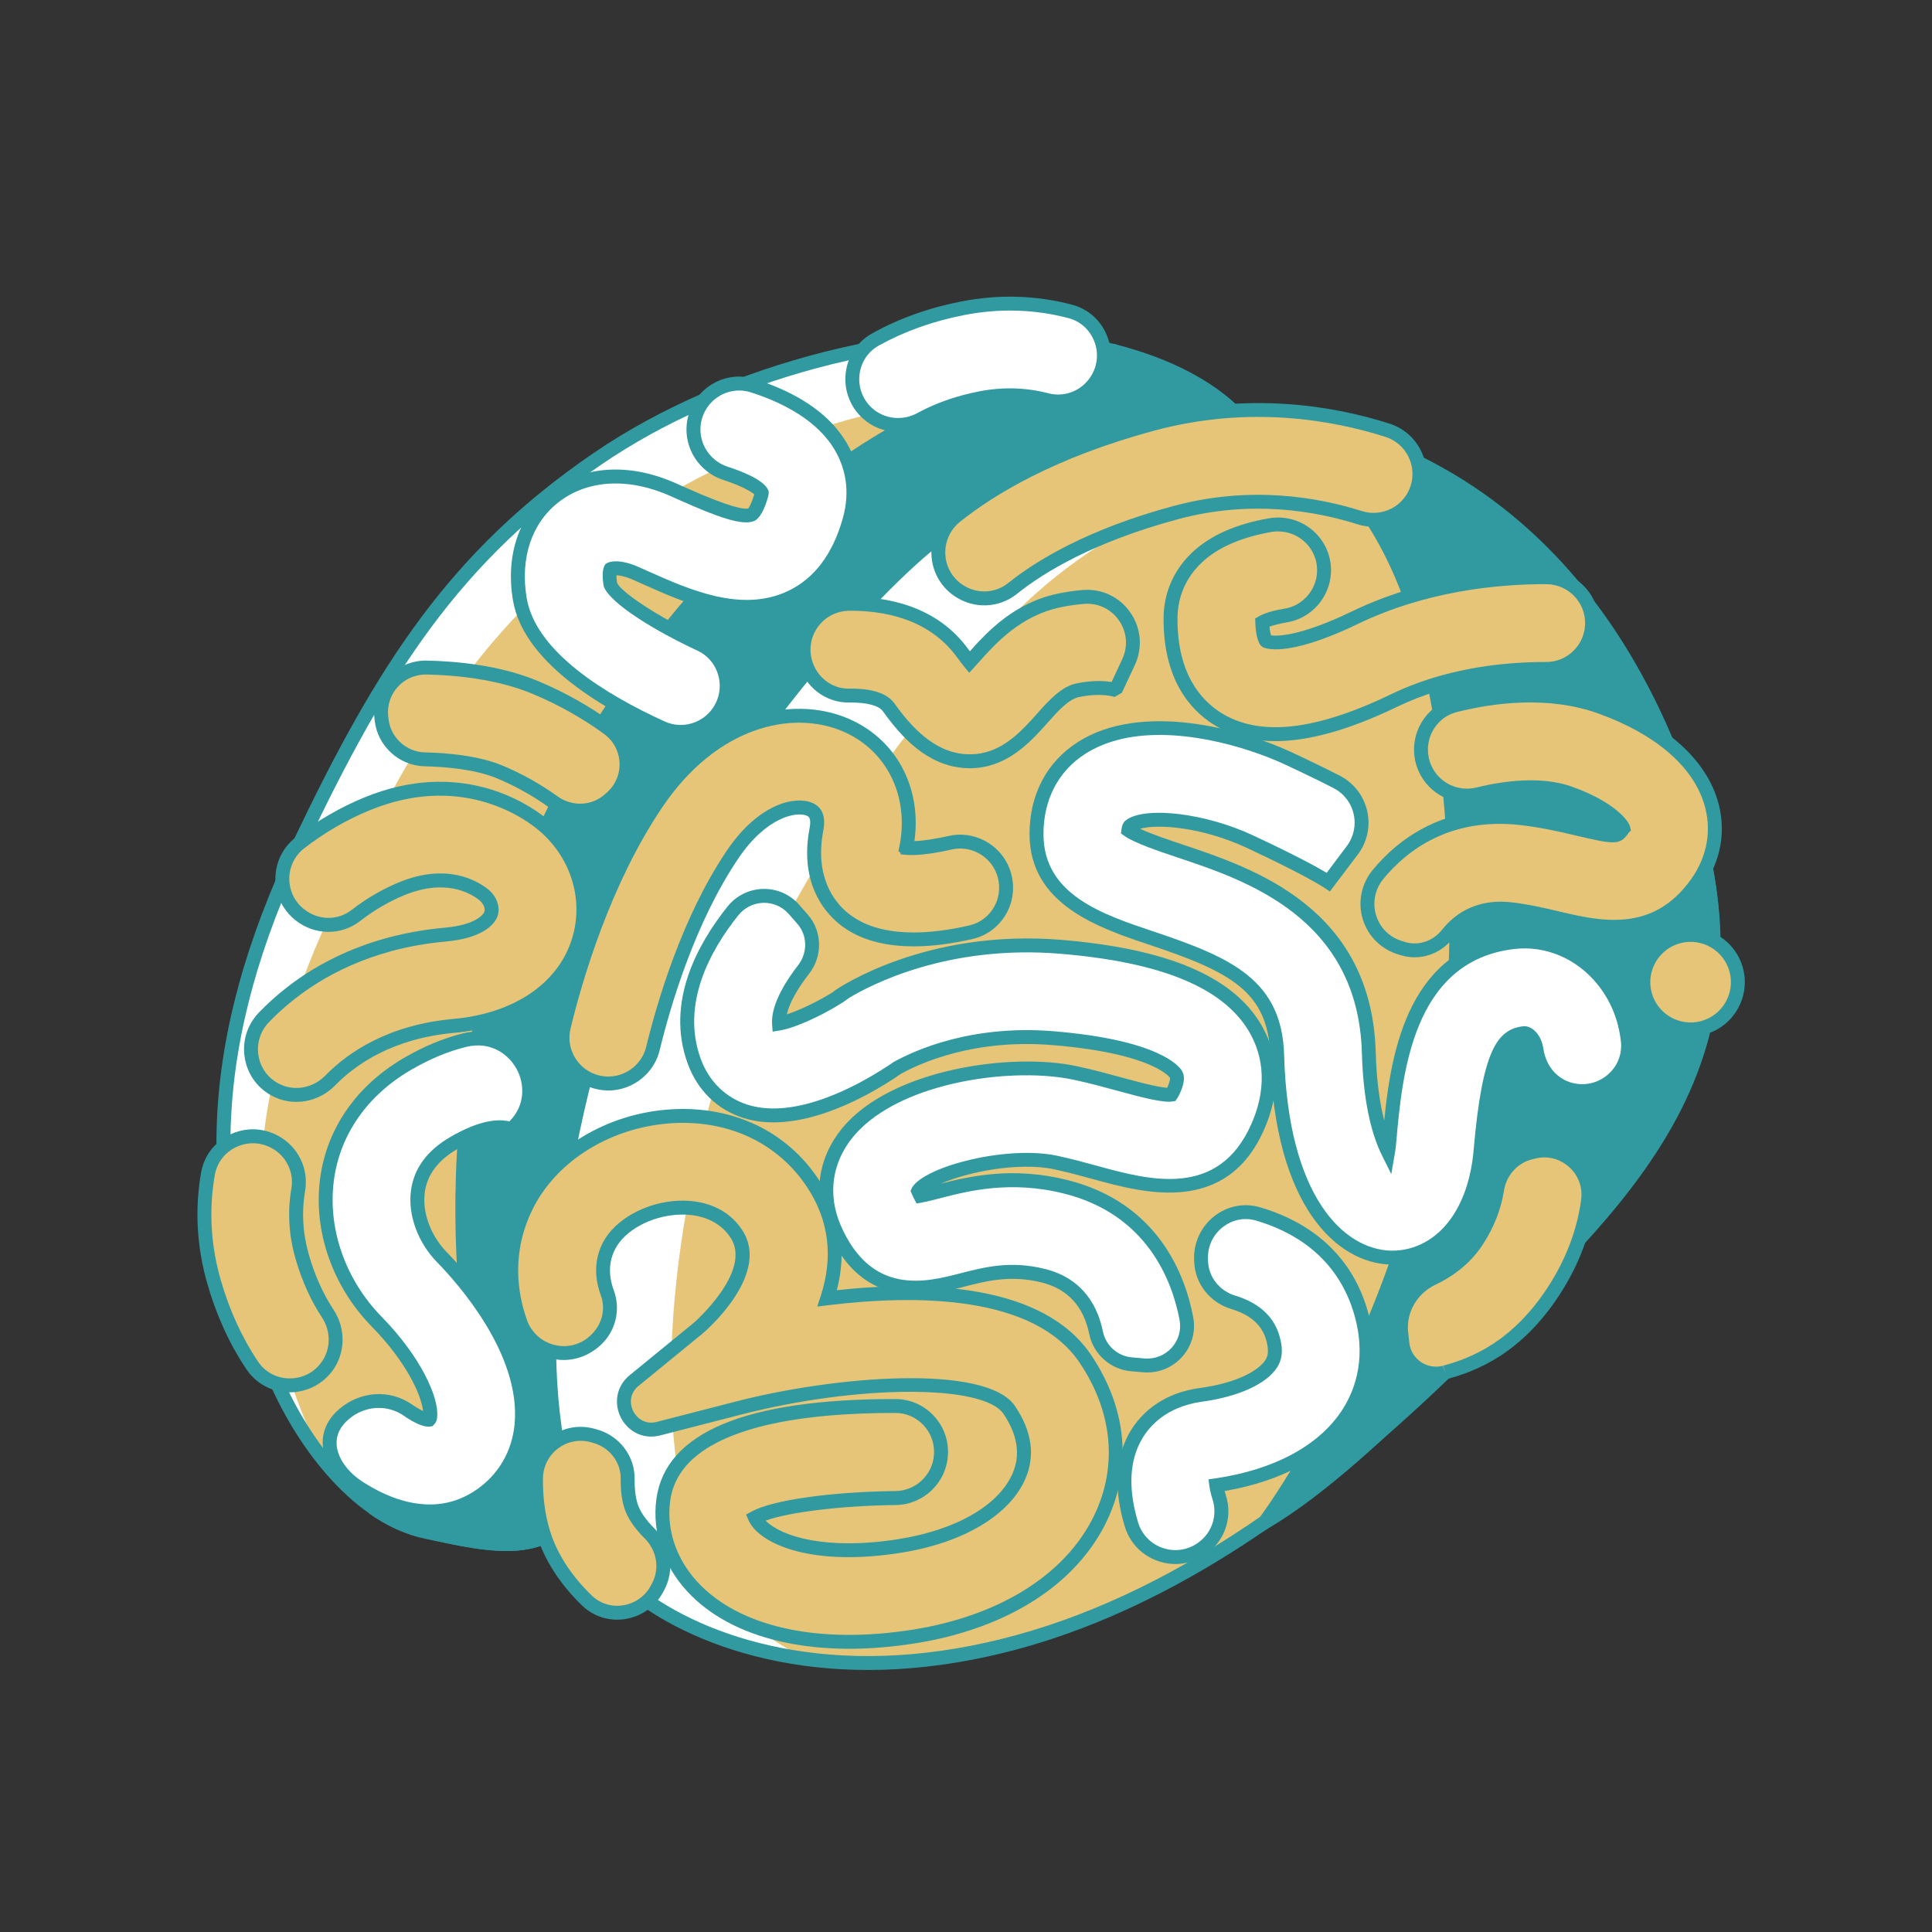
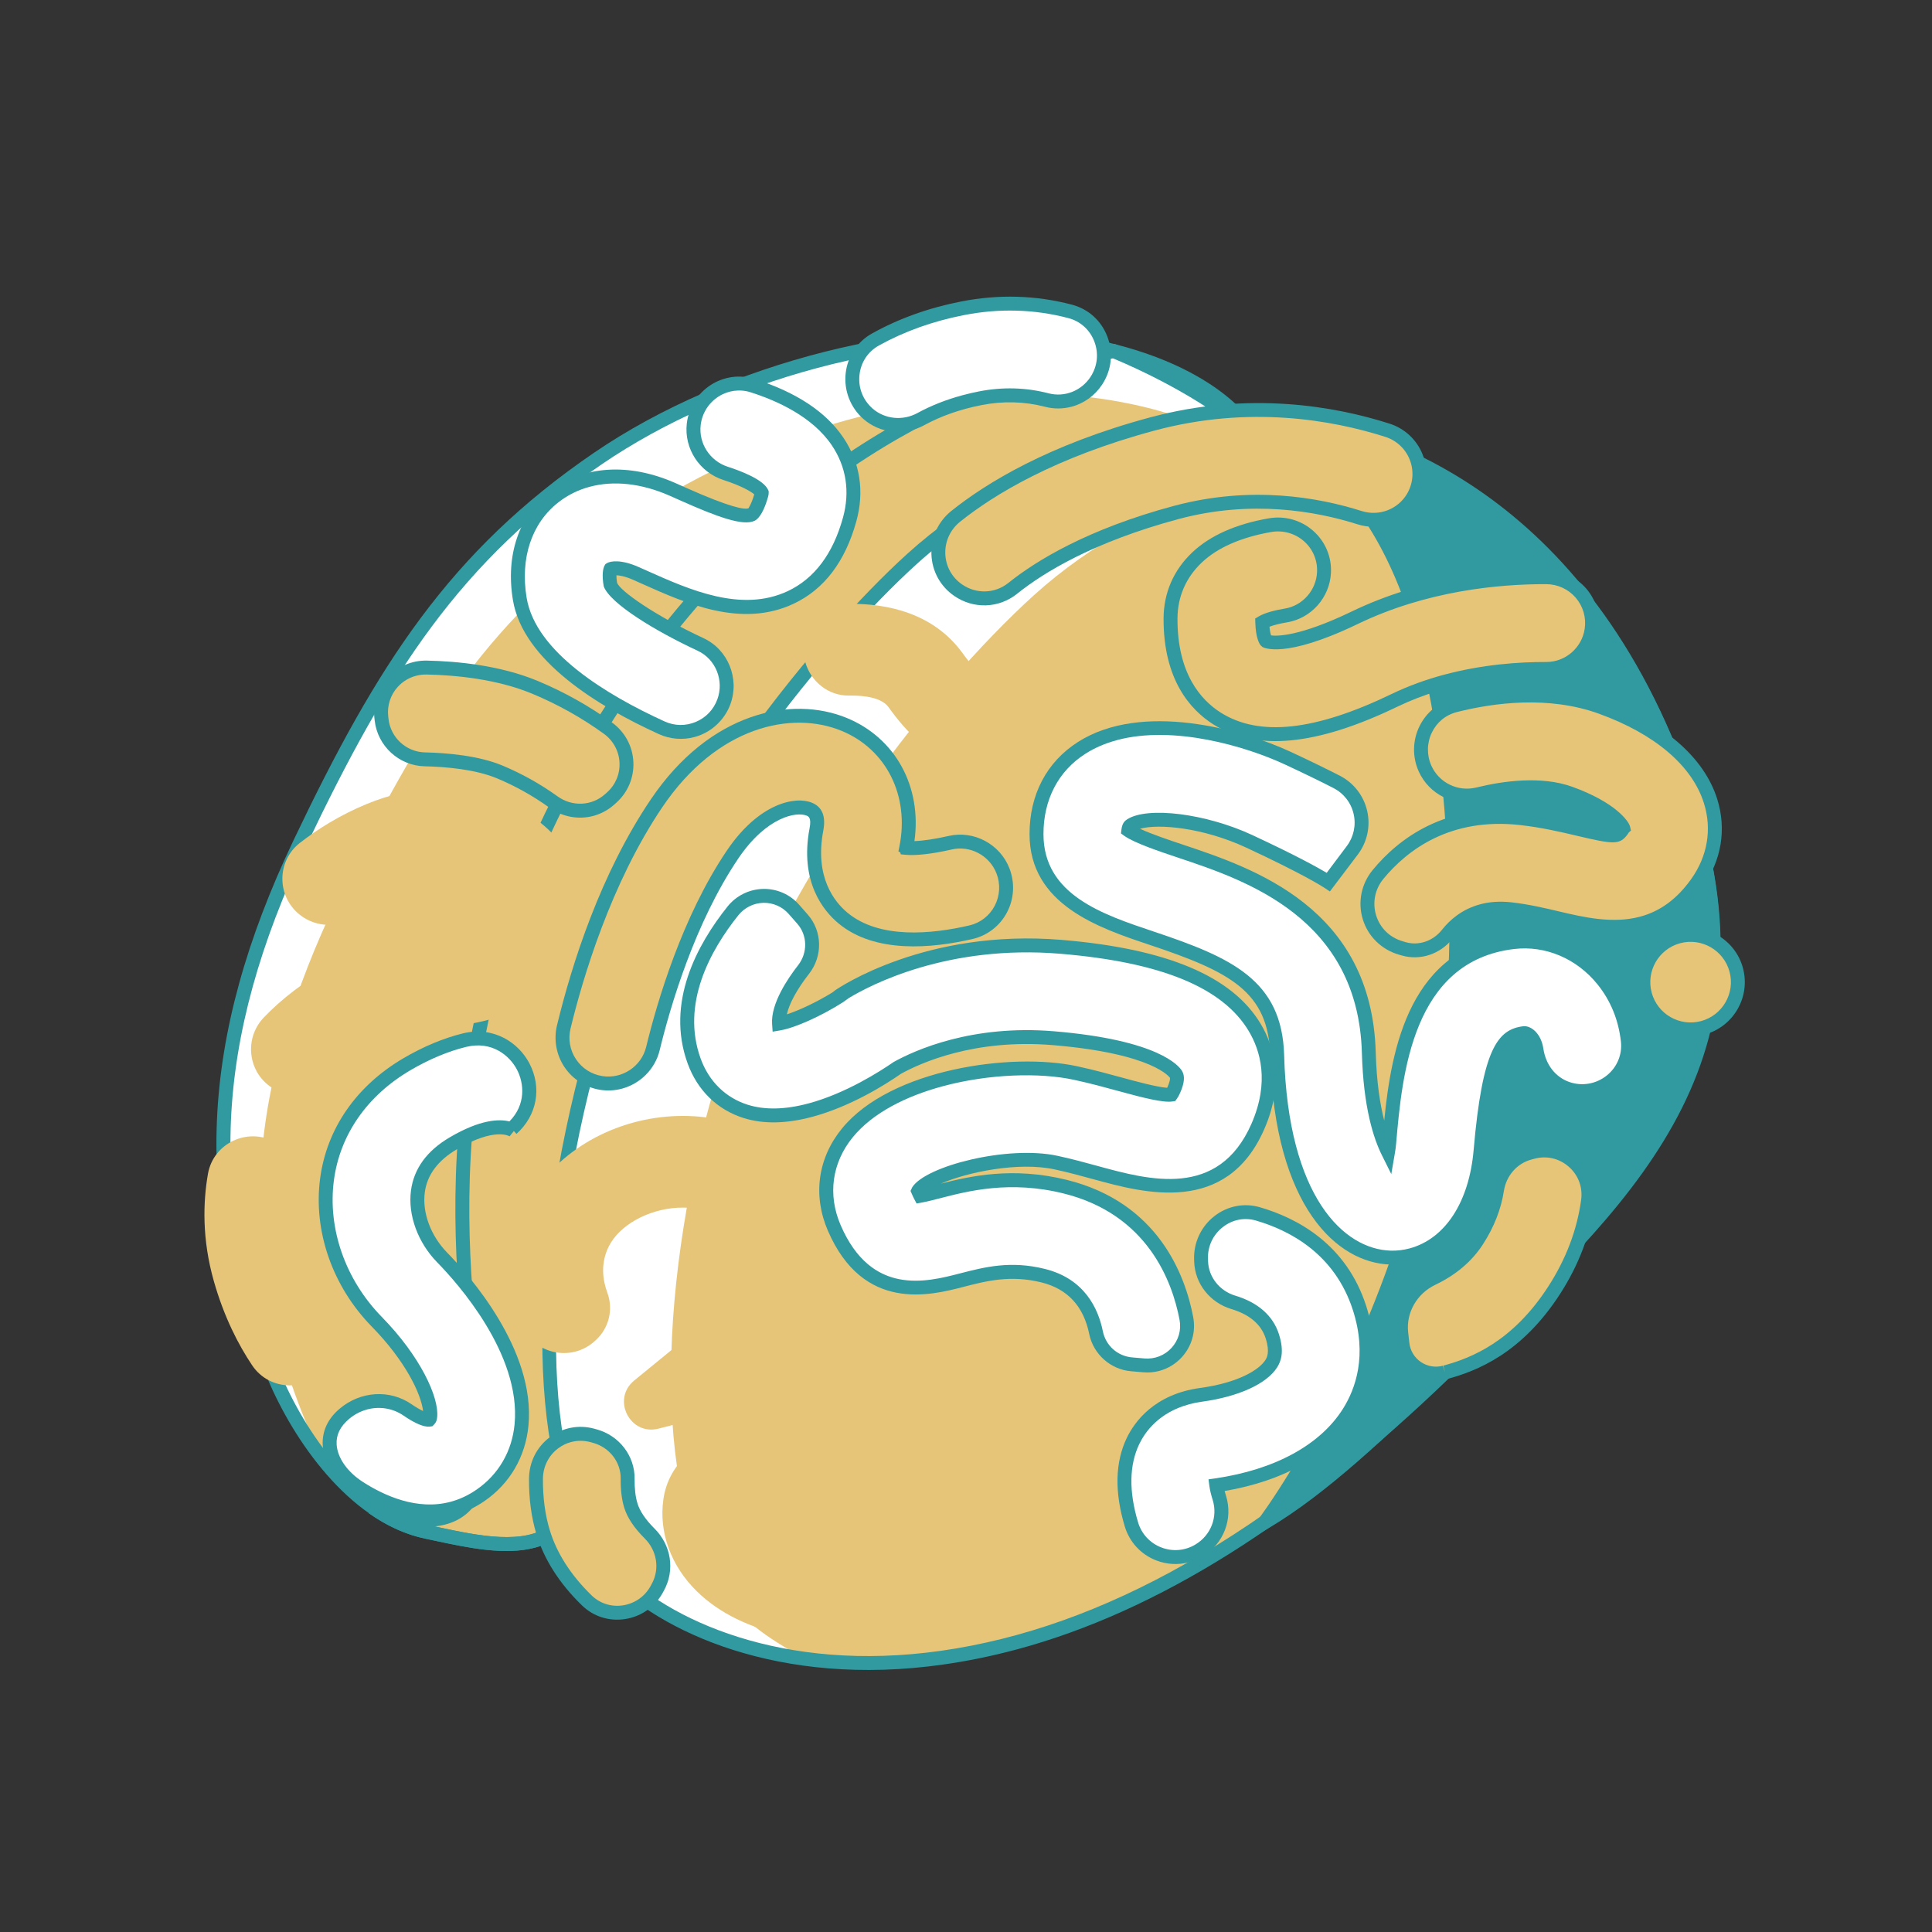
<svg xmlns="http://www.w3.org/2000/svg" id="_圖層_1" data-name="圖層_1" viewBox="0 0 1024 1024">
  <rect x="0" y="0" width="1024" height="1024" fill="#333333" stroke="none" />
  <defs>
    <style>
      .cls-1 {
        fill: #fff;
      }

      .cls-2 {
        fill: #309aa0;
      }

      .cls-3 {
        fill: #e6c578;
      }
    </style>
  </defs>
  <g>
    <path class="cls-1" d="M146.35,731.97c16.9,38.4,46.18,72.95,79.84,79.93,33.66,6.97,82.37,20.85,80.82-39.53-1.55-60.38,189.36-345.43,194.96-347.99,5.6-2.55,159.79-196.74,159.79-196.74,0,0-20.6-35.69-98.16-46.83-76.57-11-177.6,15.04-246.64,62.16-76,51.87-113.95,111.38-157.95,203.72-45.05,94.54-57.66,183.07-12.66,285.28Z" />
    <path class="cls-3" d="M499.04,423.54c4.97-2.26,126.68-155.1,154.21-189.72-15.17-8.88-37.61-17.89-70.2-22.57-76.57-11-177.6,15.04-246.64,62.16-76,51.87-113.95,111.38-157.95,203.72-45.05,94.54-57.66,183.07-12.66,285.28,2.72,6.18,5.79,12.23,9.12,18.11,14.13,15.5,30.61,26.87,48.34,30.54,33.66,6.97,82.37,20.85,80.82-39.53-1.55-60.38,189.36-345.43,194.96-347.99Z" />
    <path class="cls-2" d="M283.57,820.27c-15.8,4.25-35.7,0-52.48-3.57l-5.64-1.2c-37.6-7.79-67.25-47.49-82.46-82.05h0c-41.41-94.07-37.49-183.01,12.71-288.35,44.2-92.77,82.66-152.94,159.2-205.18,70.23-47.94,172.73-73.76,249.25-62.76,78.43,11.26,99.95,47.12,100.83,48.64l1.25,2.17-1.55,1.96c-56.21,70.79-150.25,188.59-160.48,197.33l.03.04c-11.68,10.92-194.99,286.82-193.5,344.97.51,19.67-4.01,33.17-13.79,41.3-3.9,3.24-8.42,5.38-13.34,6.7ZM432.65,195.19c-40.91,10.99-80.82,28.45-113.6,50.82-75.16,51.29-113.05,110.65-156.7,202.26-49.19,103.24-53.09,190.28-12.62,282.21h0c14.47,32.88,42.36,70.59,77.21,77.81l5.69,1.2c20.45,4.36,45.89,9.79,59.57-1.59,7.83-6.5,11.57-18.42,11.13-35.44-.84-32.75,51.38-125.58,95.34-197.69,40.65-66.69,96.77-151.46,101.79-153.74,5.96-4.8,96.39-117.57,156.72-193.53-5.72-7.46-30.08-33.85-94.09-43.04-39.21-5.63-85.42-1.36-130.44,10.73Z" />
  </g>
  <g>
-     <path class="cls-2" d="M590.31,186.08c-78.4,14.88-176.6,60.53-256.03,174.88-132.73,191.09-77.53,360.45-79.27,412.35-1.7,50.59-54.9,26.88-57.58,25.65,9.03,6.33,18.64,10.89,28.66,12.97,33.66,6.97,82.37,20.85,80.82-39.53-1.55-60.38,189.36-345.43,194.96-347.99,5.6-2.55,159.79-196.74,159.79-196.74,0,0-22.95-21.32-71.36-41.59Z" />
    <path class="cls-2" d="M283.47,820.3c-15.8,4.25-35.7,0-52.48-3.57l-5.64-1.2c-10.08-2.08-20.18-6.64-30.03-13.56l3.66-6.37c1.07.49,26.46,11.87,41.28,2.73,6.93-4.29,10.65-12.76,11.07-25.15.31-9.28-1.27-22.59-3.28-39.44-9.05-76.12-25.9-217.82,83.2-374.88,84.22-121.25,187.01-162.86,258.37-176.4l1.09-.21,1.03.43c48.45,20.29,71.48,41.4,72.44,42.29l2.5,2.32-2.12,2.67c-56.21,70.79-150.25,188.59-160.48,197.33l.03.04c-11.68,10.92-195,286.82-193.5,344.97.51,19.67-4.01,33.17-13.79,41.3-3.9,3.24-8.43,5.38-13.34,6.7ZM230.24,809.03l2.28.48c20.45,4.36,45.89,9.79,59.57-1.59,7.83-6.5,11.57-18.42,11.13-35.44-.84-32.75,51.38-125.58,95.34-197.69,40.65-66.68,96.77-151.46,101.79-153.74,5.95-4.78,95.89-116.94,156.21-192.89-7.14-5.86-29.1-22.4-66.66-38.25-69.95,13.49-170.23,54.57-252.61,173.15-107.49,154.77-90.86,294.66-81.92,369.81,2.04,17.17,3.65,30.73,3.32,40.56-.5,15.02-5.41,25.51-14.57,31.18-4.24,2.62-9.01,3.96-13.88,4.43Z" />
  </g>
  <g>
    <path class="cls-1" d="M239.82,799.54c-17.18,4.62-34.73-1.48-49.44-10.95-15.35-9.88-21.97-27.33-8.01-39.1h0l.29-.25c9.41-7.99,23.1-9,33.27-2,4.98,3.43,9.37,5.48,11.49,5.24.37-.38.5-.47.63-1.84.89-9.34-8.74-30.06-28.35-50.08-20.07-20.49-29.93-48.7-26.38-75.46,3.35-25.24,18.34-46.88,42.22-60.94,11.05-6.5,21.33-10.6,30.76-12.87,27.81-6.72,46.27,27.89,24.97,46.99h0s.33.51,1.13,1.15c-.36-.29-9.17-6.94-32.2,6.61-11.04,6.5-17.33,15.06-18.71,25.46-1.57,11.88,3.38,25.32,12.93,35.08,10.79,11.02,45.7,49.97,42,88.7-1.47,15.38-9.14,28.6-21.62,37.24-4.9,3.39-9.93,5.68-14.97,7.04Z" />
    <path class="cls-2" d="M240.77,803.1c-15.99,4.3-34.11.35-52.39-11.41-10.23-6.58-16.71-16.14-17.31-25.55-.47-7.42,2.61-14.15,8.92-19.47,11.1-9.42,26.6-10.32,38.03-2.47,2.66,1.83,4.73,2.97,6.22,3.66-1.06-9.11-9.36-26.53-27.17-44.72-20.86-21.3-31.1-50.65-27.4-78.53,3.5-26.39,19.13-48.99,44.01-63.64,10.72-6.31,21.45-10.75,31.76-13.28,16.42-3.96,29.46,5.09,35.1,15.81,6.82,12.97,4.14,27.69-6.81,37.5l-1.38-1.54-2.25,2.82s-7.68-5.08-28.03,6.91c-10,5.89-15.7,13.55-16.92,22.77-1.43,10.79,3.13,23.05,11.9,32.01,11.08,11.31,46.89,51.33,43.04,91.62-1.57,16.48-9.81,30.66-23.2,39.92-5.06,3.51-10.48,6.05-16.11,7.57ZM194.52,747.07c-3.39.91-6.64,2.58-9.47,4.97-4.82,4.06-6.95,8.55-6.62,13.62.46,7.09,5.67,14.5,13.94,19.82,11.49,7.39,28.89,15.22,46.49,10.49,4.82-1.29,9.47-3.48,13.83-6.51,11.57-8.01,18.69-20.28,20.05-34.56,3.56-37.14-30.45-75.04-40.96-85.77-10.33-10.54-15.67-25.16-13.95-38.14,1.54-11.58,8.43-21.05,20.5-28.15,16.33-9.61,26.32-9.79,31.67-8.46,8.86-8.94,7.79-20.25,4.01-27.45-3.99-7.6-13.42-15.32-26.84-12.07-9.55,2.31-19.65,6.52-29.76,12.46-22.88,13.47-37.24,34.16-40.43,58.25-3.4,25.64,6.08,52.71,25.35,72.4,20.6,21.04,30.37,42.59,29.39,53-.17,1.73-.46,2.82-1.61,4.01l-.92.95-1.36.19c-3.11.36-7.82-1.62-14-5.86-5.71-3.93-12.79-4.96-19.32-3.2Z" />
  </g>
  <g>
    <path class="cls-3" d="M173.16,724.48c-9.96,13.34-30.2,13.03-39.48-.78-7.29-10.85-14.9-25.55-20.33-44.63-6.32-22.22-5.76-41.85-3.13-56.9,2.84-16.27,20.98-24.81,35.49-16.91l.04.02c9.08,4.94,14.11,15.06,12.35,25.24-1.55,9-1.99,21.25,1.99,35.25,3.83,13.46,9.03,23.47,13.65,30.46,5.73,8.67,5.65,19.92-.57,28.25h0Z" />
-     <path class="cls-2" d="M160.88,737c-2.57.69-5.26,1.02-7.98.95-9.1-.23-17.23-4.67-22.29-12.2-9-13.41-16.01-28.78-20.82-45.68-5.52-19.44-6.6-39.14-3.22-58.54,1.55-8.86,7.11-16.2,15.25-20.13,8.2-3.99,17.58-3.77,25.64.61,10.56,5.74,16.27,17.44,14.26,29.13-1.92,11.11-1.28,22.43,1.9,33.62,3.16,11.08,7.59,20.98,13.18,29.44,6.61,10.02,6.33,23.07-.69,32.49h0c-3.81,5.1-9.21,8.7-15.23,10.32ZM128.76,606.65c-1.27.34-2.51.8-3.73,1.39-5.97,2.88-10.05,8.27-11.19,14.76-3.19,18.3-2.17,36.9,3.05,55.25,4.6,16.15,11.28,30.82,19.85,43.59,3.7,5.51,9.66,8.77,16.34,8.94,6.81.17,13.06-2.86,17.12-8.31,5.18-6.94,5.36-16.59.45-24.01-6.01-9.09-10.76-19.68-14.12-31.49-3.48-12.27-4.19-24.68-2.08-36.89,1.47-8.57-2.73-17.17-10.48-21.38-4.78-2.6-10.15-3.22-15.22-1.86Z" />
  </g>
  <g>
    <path class="cls-3" d="M146.87,578.04h0c-15.03-7.16-18.49-26.87-6.94-38.86,17.41-18.07,47.84-39.5,96.37-43.85,15.68-1.4,22.73-6.89,24.01-11.16.99-3.29-.63-7.32-4.02-10.02-5.22-4.15-19.93-12.74-43.39-3.09-9.89,4.07-18.08,9.37-24.28,14.18-8.77,6.8-21.1,6.51-29.76-.43l-.09-.07c-12.22-9.8-12.14-28.47.25-38.05,9.14-7.07,21.01-14.65,35.4-20.57,48.6-20.02,82.79,2.59,92.1,9.99,19.09,15.17,27.08,39.51,20.35,62-7.65,25.53-32.38,42.58-66.23,45.62-34.04,3.04-54.59,17.66-65.62,28.95-7.39,7.56-18.6,9.89-28.14,5.35Z" />
-     <path class="cls-2" d="M164.4,583.05c-6.29,1.69-13.06,1.21-19.12-1.68-8.21-3.91-13.85-11.27-15.47-20.19-1.63-8.99,1.08-17.94,7.45-24.55,17.38-18.03,48.61-40.46,98.69-44.96,15.44-1.37,20.25-6.64,20.81-8.54.55-1.81-.62-4.37-2.78-6.08-4.72-3.74-17.98-11.5-39.7-2.57-8.16,3.36-16.04,7.96-23.42,13.68-10.07,7.82-24.2,7.65-34.32-.47-6.82-5.47-10.65-13.52-10.57-22.15.07-8.58,4.01-16.52,10.79-21.77,11.29-8.72,23.48-15.81,36.25-21.06,50.4-20.78,86.07,2.79,95.8,10.51,20.28,16.12,28.75,42,21.58,65.94-8.1,27.04-34.08,45.06-69.43,48.24-32.7,2.92-52.48,16.76-63.31,27.86-3.75,3.84-8.36,6.47-13.25,7.79ZM207.57,504.1c-31.24,8.4-52.12,24.29-64.99,37.64-4.71,4.88-6.72,11.49-5.51,18.12,1.19,6.56,5.33,11.97,11.37,14.84h.02c7.93,3.78,17.55,1.93,23.92-4.59,11.7-11.99,33-26.92,67.92-30.05,32.27-2.9,55.83-18.97,63.02-43.01,6.3-21.04-1.2-43.83-19.11-58.06-8.91-7.09-41.66-28.74-88.4-9.47-12.16,5-23.78,11.75-34.55,20.07-4.98,3.85-7.87,9.68-7.92,15.99-.06,6.36,2.76,12.29,7.73,16.26,7.53,6.04,17.88,6.21,25.28.47,7.9-6.13,16.35-11.06,25.13-14.67,25.25-10.4,41.36-.94,47.1,3.61,4.57,3.63,6.67,9.24,5.25,13.97-1.68,5.62-9.68,12.2-27.21,13.77-10.55.95-20.22,2.72-29.06,5.09Z" />
  </g>
  <g>
    <path class="cls-1" d="M383.66,371.98c-4.9,13.28-20.04,19.64-32.92,13.76-30.61-13.96-70.12-37.6-75.23-68.2-3.77-22.53,2.9-42.32,18.29-54.28,16.41-12.76,39.23-14.18,62.61-3.9l5.18,2.3c10.02,4.48,30.88,13.84,36.78,11.01.72-.34,3.06-2.86,5.11-10.28.25-.89.23-1.28.23-1.28-1.38-3.03-9.43-7.1-19.15-10.24-11.1-3.58-18.22-14.4-16.88-25.99h0c1.74-15.07,16.76-25.1,31.22-20.5,15.99,5.07,34.53,14.03,45.02,29.58,8.27,12.27,10.48,26.57,6.4,41.36-5.6,20.27-16.11,34.16-31.23,41.29-26.06,12.25-54.49-.4-77.32-10.6l-4.95-2.2c-8.12-3.57-12.57-2.61-13.23-2.2-.21.35-1.01,2.86-.17,7.9,2.65,6.99,23.67,20.78,47.89,32.04,11.4,5.3,16.68,18.61,12.33,30.4h0Z" />
    <path class="cls-2" d="M368.1,390.65c-6.24,1.68-12.95,1.15-18.88-1.55-32.34-14.74-72.01-39.02-77.34-70.94-3.99-23.91,3.17-44.98,19.66-57.8,17.52-13.62,41.71-15.22,66.36-4.36l5.19,2.31c24.13,10.77,31.58,11.91,33.64,11.08-.15,0,1.43-1.81,3.04-7.37-1.7-1.49-6.83-4.55-16.33-7.61-12.78-4.12-20.94-16.71-19.42-29.93.97-8.39,5.6-15.84,12.69-20.43,6.97-4.5,15.46-5.65,23.3-3.16,21.98,6.97,37.78,17.41,46.97,31.04,8.89,13.18,11.28,28.54,6.89,44.4-5.9,21.35-17.07,36.04-33.2,43.65-27.7,13.03-56.91-.07-80.4-10.57l-4.94-2.2c-4.12-1.81-6.96-2.24-8.6-2.3-.02.91.04,2.24.34,4.02,1.72,4.33,19.84,17.24,45.81,29.31,13,6.04,19.25,21.42,14.24,35.02h0c-2.7,7.31-8.37,13.22-15.56,16.21-1.13.47-2.29.87-3.47,1.18ZM312.55,258c-6.01,1.62-11.57,4.34-16.49,8.17-14.29,11.11-20.45,29.61-16.92,50.76,4.8,28.73,42.41,51.45,73.12,65.45,5.27,2.4,11.09,2.49,16.47.27,5.38-2.24,9.45-6.49,11.47-11.96h0c3.7-10.02-.88-21.35-10.42-25.78-22.28-10.36-46.32-24.92-49.78-34.08-1.09-6.06-.41-9.64.44-11.08l.46-.77.76-.48c1.89-1.17,7.51-2.07,16.67,1.96l4.96,2.21c22.13,9.88,49.64,22.17,74.26,10.63,14.1-6.65,23.94-19.75,29.24-38.94,3.79-13.72,1.75-26.97-5.9-38.32-10.25-15.21-29.09-23.69-43.08-28.13-5.75-1.82-11.97-.97-17.07,2.33-5.24,3.39-8.66,8.89-9.37,15.08-1.13,9.74,4.92,19.02,14.35,22.06,6.92,2.23,18.91,6.79,21.37,12.22l.29.63.04.69c.02.45-.02,1.25-.35,2.46-1.88,6.8-4.47,11.4-7.11,12.64-6.18,2.93-19.7-1.99-39.59-10.87l-5.44-2.42c-14.99-6.59-29.68-8.14-42.36-4.73Z" />
  </g>
  <g>
    <path class="cls-3" d="M323.11,423.69c-8.36,7.48-20.72,7.9-29.82,1.35-7.09-5.11-16.65-10.97-28.4-15.88-11.52-4.81-27.02-6.41-39.75-6.7-11.81-.27-21.58-9.24-22.88-20.99l-.16-1.43c-1.59-14.26,9.79-26.52,24.13-26.22,16.77.36,38.55,2.64,57.39,10.5,15.95,6.66,28.88,14.56,38.63,21.64,12.23,8.86,13.19,26.7,1.93,36.77l-1.07.95Z" />
    <path class="cls-2" d="M314.51,432.44c-7.77,2.09-16.34.66-23.38-4.41-8.59-6.18-17.9-11.39-27.66-15.47-11.6-4.84-27.29-6.16-38.42-6.41-13.59-.31-24.96-10.74-26.46-24.27l-.16-1.43c-.87-7.81,1.67-15.61,6.97-21.4,5.33-5.84,12.96-9.09,20.9-8.92,15.81.33,38.84,2.48,58.73,10.79,14.01,5.84,27.26,13.26,39.38,22.05,6.75,4.9,10.87,12.47,11.29,20.78.42,8.28-2.89,16.2-9.06,21.73l-1.08.96c-3.26,2.92-7.05,4.92-11.05,6ZM220.45,358.2c-3.66.98-7.01,2.99-9.61,5.84-3.86,4.22-5.71,9.91-5.08,15.6l.16,1.43c1.1,9.87,9.4,17.49,19.31,17.71,11.76.27,28.43,1.7,41.09,6.98,10.29,4.3,20.09,9.78,29.14,16.29,7.81,5.63,18.17,5.18,25.21-1.11l1.08-.96c4.5-4.03,6.91-9.81,6.6-15.85-.3-6.07-3.32-11.61-8.26-15.19-11.66-8.45-24.41-15.59-37.89-21.21-18.83-7.87-40.87-9.9-56.04-10.22-1.94-.04-3.86.19-5.7.69Z" />
  </g>
  <g>
    <path class="cls-1" d="M324.44,832.96c22.43,23.65,82.43,58.77,174.85,45.65,85.41-12.13,171.56-59.5,266.64-151.23,95.08-91.73,180.17-163.43,124.98-314.61-55.19-151.18-165.47-183.1-212.24-189.01-46.78-5.91-134.76,17.73-195.2,72.41-53.05,48-145.73,161.1-175.13,282.16-27.7,114.09-21.93,214.54,16.1,254.63Z" />
    <path class="cls-3" d="M893.47,412.67c-35.62-97.57-94.18-145.43-143.81-168.72-2.23-.36-4.4-.68-6.41-.93-46.78-5.91-134.76,17.73-195.2,72.41-53.05,48-145.73,161.1-175.13,282.16-27.7,114.09-21.93,214.54,16.1,254.63,7.85,8.27,20.39,17.93,37.22,26.45,22.07,3.32,47.3,3.85,75.6-.16,85.41-12.13,171.56-59.5,266.64-151.23,95.08-91.73,180.17-163.43,124.97-314.61Z" />
    <path class="cls-2" d="M538.79,874.26c-13.02,3.5-26,6.16-38.99,8-86.96,12.35-150.26-17.47-178.04-46.76-38.54-40.62-45.21-141.91-17.01-258.04,30.67-126.27,128.68-241,176.23-284.02,59.71-54.02,147.63-79.71,198.13-73.33,45.82,5.79,158.52,36.03,215.24,191.41,53.45,146.39-23.54,220.28-112.68,305.84l-13.19,12.69c-79.45,76.65-154.99,124.14-229.69,144.22ZM606.8,234.91c-41.02,11.02-86.32,32.74-120.86,63.99-46.96,42.49-143.77,155.77-174.01,280.29-27.63,113.75-21.66,212.37,15.19,251.22,26.58,28.02,87.48,56.49,171.66,44.54,85.96-12.22,172.47-61.35,264.6-150.23l13.21-12.7c90.88-87.22,162.66-156.12,110.86-297.99-55.33-151.57-164.76-181-209.24-186.62-19.02-2.41-44.27.21-71.4,7.5Z" />
  </g>
  <g>
    <path class="cls-2" d="M678.41,222.9c-3.59-.45-7.51-.67-11.56-.78,74.47,35.48,101.97,121.68,104.95,259,4.01,184.9-101.23,325.46-101.61,325.86,32.04-18.88,66.33-52.33,95.49-80.46,95.08-91.73,180.17-163.43,124.98-314.61-55.19-151.18-165.47-183.1-212.24-189.01Z" />
    <path class="cls-2" d="M649.1,823.69l18.43-19.26c.82-1.09,104.58-139.7,100.59-323.23-3.18-146.43-33.94-222.92-102.86-255.75l-15.65-7.45,17.33.44c4.76.12,8.55.38,11.93.8h0c45.82,5.79,158.52,36.03,215.24,191.41,53.45,146.39-23.54,220.28-112.68,305.84l-15.66,15.06c-29.15,28.13-62.19,60.03-93.71,78.6l-22.96,13.54ZM684.25,227.46c60.72,37.99,88.24,115.44,91.23,253.58,3.27,150.35-64.7,270.98-91.76,312.74,26.08-18.45,52.84-44.28,76.92-67.53l15.68-15.07c90.88-87.22,162.66-156.12,110.86-297.99-52.87-144.83-155.13-178.14-202.93-185.72Z" />
  </g>
  <g>
    <path class="cls-3" d="M504.28,863.18c-6.3,1.69-12.86,3.09-19.67,4.17-49.68,7.9-91.68-.81-115.25-23.9-13.72-13.44-20.2-31.15-17.78-48.6,5.52-39.89,65.24-49.7,122.96-49.64,13.84.01,24.86,11.62,24.23,25.45v.14c-.59,12.9-11.17,23.04-24.09,23.2-32.94.4-63.89,4.58-74.49,10.39.76,1.77,2.18,3.37,3.18,4.35,9.48,9.29,33.79,16.95,73.6,10.62,31.68-5.04,55.25-18.86,63.12-36.97,4.81-11.07,3.09-22.87-5.13-35.06-12.85-19.07-85.9-15.87-143.42-1.06l-42.48,10.93c-15.19,3.91-25.05-15.58-12.91-25.51l33.96-27.76c.26-.22,33.97-29.17,20.19-50-8.64-13.07-23.28-14.26-31.23-13.8-15.76.91-30.7,9.26-36.32,20.33-4.56,8.98-3.38,17.83-.85,24.69,3.28,8.88.85,18.82-6.15,25.19l-.45.41c-12.98,11.82-33.63,6.55-39.46-9.9-6.26-17.66-7.92-39.75,3.59-62.41,13.5-26.55,43.69-44.93,76.87-46.82,31.26-1.78,58.42,11.16,74.53,35.51,13.73,20.76,13.84,42.07,7.66,61,48.72-5.94,111.72-5.13,136.78,32.06,17.58,26.1,20.91,55.07,9.38,81.58-12.68,29.18-41.46,50.95-80.37,61.41Z" />
-     <path class="cls-2" d="M505.24,866.74c-6.4,1.72-13.14,3.15-20.05,4.25-50.84,8.09-93.99-.98-118.41-24.91-14.56-14.26-21.43-33.11-18.86-51.73,4.87-35.13,47.44-52.91,126.61-52.82,7.69,0,14.86,3.08,20.18,8.65,5.34,5.6,8.08,12.93,7.73,20.65-.68,14.95-12.86,26.7-27.73,26.87-28.91.35-56.47,3.75-68.93,8.26.05.06.11.12.17.18,8.42,8.26,31.92,15.73,70.42,9.61,30.42-4.85,52.96-17.84,60.32-34.8,4.28-9.84,2.67-20.46-4.8-31.54-10.64-15.81-77.11-15.6-139.45.44l-42.48,10.94c-9.86,2.53-17.61-2.93-20.92-9.48-3.31-6.54-3.12-16.02,4.75-22.46l33.96-27.76c.25-.22,31.21-27.33,19.44-45.11-7.61-11.52-20.78-12.56-27.95-12.16-14.51.84-28.19,8.39-33.24,18.32-3.35,6.58-3.57,13.89-.68,21.74,3.81,10.33,1.01,21.79-7.13,29.19-7.44,6.78-17.05,9.22-26.21,6.92-9.15-2.29-16.51-8.99-19.66-17.91-5.51-15.56-9.32-39.52,3.78-65.3,14.09-27.71,45.46-46.87,79.95-48.83,32.6-1.86,60.96,11.69,77.81,37.15,11.89,17.97,15.13,37.7,9.68,58.73,48.75-5.28,109.59-3.04,134.73,34.3,18.31,27.17,21.75,57.4,9.7,85.11-13.09,30.12-42.5,52.68-82.79,63.5ZM401.46,756.56c-24.66,6.63-43.42,18.46-46.23,38.79-2.25,16.29,3.84,32.86,16.71,45.47,22.73,22.27,63.58,30.61,112.09,22.89,47.8-7.67,83.08-30.86,97.24-63.41,11-25.31,7.79-53.03-9.06-78.05-24.03-35.67-85.74-36.25-133.28-30.46l-5.75.7,1.79-5.51c6.81-20.82,4.38-40.28-7.23-57.82-15.36-23.23-41.33-35.57-71.25-33.86-31.9,1.83-60.88,19.41-73.79,44.81-11.93,23.45-8.44,45.31-3.42,59.5,2.34,6.59,7.76,11.53,14.51,13.22,6.83,1.71,13.76-.05,18.99-4.81,6.36-5.79,8.4-14.11,5.63-21.61-3.58-9.71-3.22-19.26,1.02-27.63,6.18-12.15,22.36-21.34,39.4-22.34,8.75-.49,24.86.87,34.52,15.46,15.04,22.73-17.12,51.6-20.84,54.81l-34.05,27.84c-5.03,4.11-4.67,9.8-2.84,13.42,1.84,3.62,6.21,7.28,12.5,5.66l42.47-10.94c52.05-13.39,132.24-19.95,147.4,2.58,8.97,13.3,10.81,26.28,5.45,38.59-8.37,19.27-33.02,33.94-65.92,39.13-41.16,6.55-66.63-1.71-76.75-11.63-1.87-1.85-3.22-3.71-4-5.53l-1.32-3.08,2.94-1.61c11.05-6.08,41.69-10.43,76.21-10.85,10.94-.14,19.95-8.78,20.45-19.68.27-5.83-1.76-11.24-5.69-15.36-3.92-4.11-9.19-6.37-14.85-6.37-24.3-.02-51.04,1.74-73.07,7.66Z" />
  </g>
  <g>
    <path class="cls-3" d="M348.06,842.36c-7.43,13.63-25.91,16.72-37.04,5.9-9.22-8.96-18.6-21.12-23.18-36.21-2.93-9.65-3.84-19.51-3.77-28.34.13-15.67,14.89-27.04,29.99-22.88l1.21.33c10.21,2.81,17.53,12.06,17.38,22.65-.07,4.74.35,9.73,1.68,14.12,1.64,5.39,5.62,10.54,9.92,14.81,7.59,7.54,9.56,19.06,4.43,28.46l-.63,1.15Z" />
    <path class="cls-2" d="M334.34,857.5c-1.02.27-2.05.49-3.1.65-8.43,1.27-16.73-1.37-22.79-7.26-11.93-11.59-20.05-24.31-24.14-37.79-2.69-8.87-4.01-18.77-3.92-29.44.07-8.7,4.06-16.67,10.97-21.88,6.81-5.14,15.43-6.79,23.69-4.52l1.22.34c11.99,3.3,20.25,14.09,20.09,26.25-.07,5.08.44,9.45,1.52,13,1.23,4.07,4.34,8.66,8.99,13.28,8.92,8.85,10.95,22.05,5.07,32.83l-.63,1.16c-3.64,6.67-9.72,11.43-16.95,13.37ZM302.64,764.32c-2.43.65-4.75,1.78-6.83,3.35-5.06,3.82-7.99,9.68-8.04,16.07-.08,9.92,1.13,19.09,3.61,27.24,3.72,12.27,11.19,23.92,22.22,34.64,4.39,4.26,10.42,6.18,16.55,5.25,6.27-.96,11.65-4.69,14.69-10.27h0s.63-1.16.63-1.16c4.29-7.88,2.77-17.56-3.8-24.07-5.59-5.56-9.24-11.06-10.85-16.36-1.3-4.27-1.91-9.4-1.84-15.24.13-8.8-5.91-16.63-14.67-19.04l-1.22-.34c-3.49-.96-7.08-.96-10.45-.06Z" />
  </g>
  <g>
    <path class="cls-1" d="M635.48,821.81c-13.59,8.12-31.22,1.34-35.79-13.82-4.15-13.77-5.97-30.08.86-44.28,3.75-7.79,13.44-21.32,36.04-24.42,21.65-2.95,33.43-10.48,37.24-16.55.94-1.49,3.44-5.46.5-14.57-3.33-10.32-12.29-15.39-20.57-17.88-9.79-2.94-16.81-11.5-17.13-21.72l-.04-1.27c-.51-16.07,14.72-28.4,30.16-23.91,21.62,6.29,44.46,20.78,53.83,49.87,8.18,25.37,1.45,44.11-5.63,55.36-12.68,20.16-37.62,33.84-70.28,38.59.25,1.87.81,4.15,1.59,6.61,3.35,10.66-1.19,22.24-10.78,27.97h0Z" />
    <path class="cls-2" d="M630.21,828.01c-5.67,1.52-11.72,1.23-17.37-.95-8.1-3.14-14.18-9.7-16.68-17.99-5.5-18.26-5.14-34.05,1.06-46.95,4.08-8.45,14.53-23.13,38.86-26.47,20.42-2.77,31.42-9.73,34.63-14.86.69-1.1,2.52-4.01.11-11.47-2.37-7.36-8.48-12.57-18.13-15.48-11.44-3.43-19.38-13.53-19.75-25.12l-.04-1.29c-.29-8.87,3.75-17.44,10.79-22.89,6.96-5.4,15.73-7.09,24.09-4.67,19.86,5.78,45.77,19.55,56.31,52.28,8.61,26.72,1.49,46.54-6.01,58.45-12.74,20.25-37.16,34.25-69.01,39.67.2.78.44,1.6.72,2.47,3.87,12.31-1.24,25.56-12.41,32.24h0c-2.27,1.36-4.69,2.37-7.17,3.04ZM630.25,744.32c-16.07,4.32-23.35,14.71-26.38,20.99-5.38,11.19-5.6,25.19-.65,41.62,1.84,6.11,6.32,10.94,12.28,13.24,5.98,2.32,12.57,1.78,18.08-1.54h0c8.23-4.91,12-14.66,9.15-23.7-.87-2.78-1.45-5.21-1.72-7.23l-.48-3.61,3.6-.52c31.56-4.61,55.61-17.71,67.69-36.92,6.66-10.59,12.98-28.25,5.24-52.27-9.56-29.65-33.21-42.17-51.36-47.46-6.07-1.78-12.44-.53-17.51,3.41-5.26,4.07-8.15,10.22-7.94,16.84l.04,1.29c.27,8.41,6.11,15.77,14.51,18.29,11.95,3.6,19.91,10.6,23.02,20.28,3.11,9.62.99,14.68-.88,17.65-5.53,8.78-20.42,15.58-39.88,18.25-2.44.33-4.72.8-6.84,1.37Z" />
  </g>
  <g>
    <path class="cls-1" d="M748.04,665.25c-3.67.99-7.39,1.41-11.06,1.3-26.35-.77-57.88-29.3-60.05-107.18-1.04-37.52-25.79-48.48-66.42-62.06-27.24-9.11-61.14-20.44-61.16-55.22-.01-19.61,8.5-35.83,23.94-45.69,32.42-20.68,83.96-6.31,109.28,5.47,10.57,4.92,19.04,9.07,25.82,12.53,13.47,6.89,17.46,24.24,8.34,36.31l-12.7,16.81h0s-9.31-6.41-41.94-21.59c-25.19-11.71-53.83-14.19-62.66-8.56-.55.35-1.14.73-1.38,2.67,4.86,3.5,18.53,8.07,27.87,11.19,36.47,12.2,97.52,32.6,99.59,106.8.76,27.41,5.83,43.8,10.18,52.56.25-1.46.47-3.09.63-4.92,3.22-37.21,8.59-99.53,65.77-106.3,17.87-2.13,35.62,5.38,47.48,20.08,7.43,9.2,11.87,20.25,13.21,32.25,1.96,17.57-15.41,31.07-32.14,25.32h0c-8.99-3.09-14.85-11.21-16.27-20.61-.39-2.57-1.26-4.77-2.61-6.44-1.42-1.77-3.03-2.45-3.92-2.35-9.81,1.17-18.29,6.68-23.11,62.24-2.86,33.12-19.11,50.68-36.68,55.41Z" />
    <path class="cls-2" d="M749,668.81h0c-3.97,1.07-8.05,1.55-12.13,1.42-27.95-.82-61.38-30.32-63.63-110.76-.94-33.94-21.17-44.39-63.9-58.67-26.87-8.98-63.66-21.28-63.66-58.72-.02-20.91,9.09-38.24,25.64-48.8,33.8-21.57,86.82-6.86,112.82,5.23,9.69,4.51,18.42,8.75,25.94,12.6,7.39,3.78,12.69,10.59,14.55,18.68,1.85,8.08.05,16.51-4.96,23.13l-14.8,19.57-2.92-1.94c-1.05-.69-11.11-7.19-41.42-21.3-23.02-10.7-46.6-12.73-56.3-9.99,6.16,2.88,16.25,6.25,22.84,8.45,37.4,12.51,99.97,33.42,102.11,110.19.43,15.76,2.32,27.53,4.49,36.05,3.81-38.52,13.56-91.8,67.97-98.27,19.13-2.28,38.11,5.73,50.79,21.42,7.74,9.6,12.58,21.41,14,34.15,1.05,9.39-2.77,18.57-10.21,24.53-7.61,6.09-17.61,7.84-26.78,4.68-9.87-3.4-17.04-12.41-18.72-23.54-.29-1.97-.91-3.54-1.83-4.69-.67-.83-1.21-1.02-1.21-1.02-5.73.76-14.34,1.83-19.29,58.92-2.66,30.8-17.39,52.73-39.4,58.65ZM591.91,392.32c-5.92,1.59-11.53,3.93-16.62,7.19-14.35,9.15-22.25,24.28-22.23,42.58,0,32.13,31.15,42.54,58.63,51.72,40.92,13.69,67.83,25.64,68.93,65.46,2.1,75.31,31.73,102.88,56.47,103.6,3.36.1,6.72-.3,10-1.18,18.89-5.08,31.59-24.58,33.97-52.17,4.62-53.35,12.59-63.93,26.34-65.59,2.43-.26,5.18,1.15,7.23,3.7,1.76,2.18,2.9,4.95,3.39,8.21,1.28,8.53,6.46,15.14,13.83,17.67,6.75,2.33,14.14,1.03,19.77-3.47,5.46-4.37,8.26-11.09,7.5-17.96-1.28-11.52-5.46-21.72-12.41-30.35-11.06-13.7-27.59-20.7-44.19-18.73-54.03,6.39-59.39,66.8-62.52,102.88-.17,2.02-.41,3.76-.68,5.31l-1.91,11.1-5.02-10.09c-4.38-8.81-9.78-25.34-10.56-54.1-1.99-71.61-61.51-91.51-97.07-103.4-9.94-3.33-23.54-7.87-28.86-11.69l-1.77-1.28.27-2.17c.4-3.25,1.78-4.52,3.08-5.34,10.83-6.9,41.75-3.01,66.18,8.34,23.04,10.72,34.57,17.12,39.52,20.06l10.63-14.16c3.68-4.88,5.01-11.09,3.64-17.04-1.36-5.96-5.27-10.97-10.73-13.76-7.44-3.81-16.09-8.01-25.69-12.47-20.59-9.58-58.92-21.01-89.12-12.89Z" />
  </g>
  <g>
    <path class="cls-3" d="M765.93,727.38l-.23.06c-10.6,2.84-21.22-4.45-22.39-15.36l-.45-4.24h0l-.14-1.2c-1.41-12.22,5.37-23.7,16.48-29,8.18-3.9,17.3-10.18,23.73-20.15,6.57-10.17,9.41-19.53,10.53-26.81,1.45-9.39,8.02-17.16,17.19-19.63l1.67-.45c16.22-4.36,31.65,9.19,29.39,25.82-1.84,13.53-6.73,30.03-17.96,47.42-18.81,29.14-40.87,38.98-57.82,43.53Z" />
    <path class="cls-2" d="M766.88,730.94l-.23.06c-6.1,1.63-12.57.52-17.77-3.05-5.2-3.57-8.57-9.22-9.24-15.48l-.59-5.4c-1.56-13.57,5.9-26.72,18.56-32.76,9.66-4.62,17.13-10.95,22.22-18.82,5.29-8.18,8.64-16.72,9.99-25.37,1.69-10.95,9.49-19.83,19.88-22.62l1.66-.45c8.82-2.37,18.19-.18,25.04,5.85,6.84,6.02,10.19,15,8.96,24.03-2.31,17.02-8.54,33.48-18.51,48.92-20.29,31.43-43.94,40.79-59.96,45.1ZM811.6,614.61c-7.56,2.03-13.27,8.56-14.51,16.63-1.5,9.68-5.22,19.18-11.08,28.24-5.83,9.04-14.32,16.26-25.24,21.47-9.81,4.69-15.6,14.84-14.41,25.26l.61,5.47c.44,4.12,2.65,7.83,6.08,10.18,3.42,2.35,7.68,3.08,11.69,2.01l1.18,3.5-.96-3.56c14.84-3.99,36.77-12.68,55.68-41.98,9.38-14.52,15.24-29.97,17.4-45.91.9-6.68-1.47-13.05-6.53-17.5-5.07-4.47-11.73-6.02-18.26-4.26l-1.66.45Z" />
  </g>
  <g>
    <path class="cls-3" d="M870.25,489.42c-15.49,4.16-31.54.38-44.67-2.72-7.88-1.86-16.03-3.78-24.88-4.77-17.25-1.94-27.62,5.69-33.52,13.14-5.58,7.05-14.64,10.33-23.26,7.8l-1.54-.45c-17.01-4.99-23.13-25.43-12.01-38.93,14.95-18.14,39.57-33.92,75.77-29.85,11.74,1.32,21.76,3.68,30.6,5.77,20.01,4.72,20.48,4.07,23.06.46.45-.64.55-.96.56-.97-.34-1.4-6.32-10.51-28.27-18.42-15.01-5.41-34.14-3.08-48.74.5-11.47,2.81-23.29-2.93-28.09-13.73h0c-6.1-13.73,1.53-29.78,16.11-33.44,20.67-5.19,49.99-8.86,77.21.96,30.89,11.14,51.53,28.88,58.1,49.95,4.64,14.85,2.04,30.25-7.31,43.36-8.77,12.3-18.81,18.57-29.1,21.34Z" />
    <path class="cls-2" d="M871.21,492.98c-16.4,4.41-33.08.47-46.48-2.7-7.75-1.83-15.77-3.72-24.45-4.7-12.75-1.44-22.92,2.53-30.22,11.77-6.63,8.39-17.31,11.94-27.18,9.05l-1.55-.45c-9.13-2.68-16.25-9.66-19.01-18.68-2.78-9.03-.83-18.79,5.21-26.12,13.77-16.72,38.67-35.7,79.03-31.17,12.01,1.35,22.12,3.74,31.04,5.85,13.72,3.23,16.95,3.63,18.32,2.85-2.13-2.5-8.71-8.82-25.07-14.73-15.53-5.6-35.87-2.02-46.61.61-13.22,3.24-26.82-3.4-32.34-15.81-3.38-7.61-3.22-16.27.42-23.75,3.6-7.39,10.16-12.82,18.15-14.76,20.55-5.16,51-9.16,79.36,1.07,32.01,11.55,53.45,30.13,60.37,52.32,4.98,15.98,2.2,32.53-7.83,46.61-8.43,11.81-18.9,19.46-31.15,22.75ZM784.4,479.32c4.77-1.28,10.31-1.79,16.71-1.07,9.12,1.03,17.36,2.97,25.32,4.85,12.59,2.97,28.27,6.67,42.87,2.75,10.69-2.87,19.55-9.39,27.06-19.92,8.66-12.15,11.07-26.4,6.79-40.12-6.21-19.94-26.05-36.83-55.83-47.58-26.61-9.6-55.51-5.76-75.06-.85-6.11,1.57-10.68,5.42-13.33,10.85-2.69,5.52-2.8,11.91-.31,17.53,4.07,9.14,14.09,14.03,23.84,11.64,14.11-3.46,34.39-6.33,50.87-.39,22.82,8.23,29.91,18.18,30.6,21.03l.52,2.15-1.13,1.01c-.15.26-.32.52-.5.79-4.25,5.91-7.34,5.64-26.93,1.01-8.72-2.06-18.6-4.39-30.17-5.7-37.05-4.17-59.89,13.22-72.51,28.54-4.46,5.41-5.9,12.61-3.85,19.27,2.07,6.75,7.19,11.77,14.06,13.78l1.55.46c6.95,2.04,14.56-.53,19.32-6.56,4.12-5.21,10.58-10.89,20.11-13.45Z" />
  </g>
  <g>
    <path class="cls-3" d="M318.61,573.98h0c-14.02-2.25-23.14-15.93-19.79-29.73,7.12-29.32,22.04-78.3,49.16-118.48,30.23-44.76,71.74-53.25,99.48-41.82,25.35,10.45,38.63,36.81,32.87,65.42,0,0,0,0,0,.02,5.17.5,13.91-.58,23.28-2.74,11.7-2.69,23.6,3.7,27.95,14.89l.03.08c5.33,13.69-2.56,29.1-16.86,32.44-21.71,5.06-50.05,7.41-67.96-7.5-7.42-6.17-19.1-20.48-14.04-46.98,1.61-8.48-2.32-10.1-3.8-10.71-7.4-3.05-24.97.81-40.69,24.08-22.93,33.96-35.96,77.19-42.19,102.81-3,12.32-14.94,20.22-27.46,18.22Z" />
    <path class="cls-2" d="M329.61,577.02c-3.68.99-7.61,1.24-11.58.6-7.7-1.23-14.6-5.66-18.91-12.14-4.31-6.48-5.72-14.53-3.88-22.1,7.96-32.8,23.05-80.2,49.69-119.67,31.38-46.48,74.81-55.16,103.93-43.16,25.82,10.64,39.84,36.52,35.81,65.26,4.73-.18,11.16-1.14,18.13-2.74,13.37-3.07,27.22,4.3,32.21,17.14,3,7.69,2.51,16.19-1.3,23.41-3.75,7.11-10.4,12.26-18.13,14.04-21.83,5.09-51.88,7.79-71.16-8.25-8.04-6.68-20.72-22.13-15.31-50.5,1.06-5.53-.66-6.23-1.58-6.61-5.33-2.2-21.19.47-36.23,22.74-23.04,34.13-36,78.31-41.66,101.61-2.47,10.16-10.42,17.8-20.03,20.38ZM319.19,570.34c10.53,1.69,20.77-5.09,23.29-15.45,5.78-23.78,19.02-68.91,42.72-104,17.06-25.28,36.35-29.05,45.14-25.43,5.44,2.23,7.47,7.21,6.02,14.81-4.71,24.65,5.98,37.81,12.77,43.45,16.95,14.11,44.58,11.45,64.77,6.75,5.66-1.32,10.53-5.08,13.28-10.3,2.81-5.33,3.17-11.61.99-17.22-3.71-9.54-13.9-14.97-23.73-12.71-10.07,2.32-18.98,3.35-24.46,2.82l-2.54-.24-.27-1.01-.98-.56.52-2.6c5.42-26.87-6.91-51.5-30.65-61.29-26.36-10.86-65.95-2.56-95.02,40.47-27.4,40.6-42.23,90.91-48.63,117.28-1.37,5.66-.35,11.44,2.86,16.28,3.23,4.85,8.17,8.02,13.93,8.95h0Z" />
  </g>
  <g>
    <path class="cls-1" d="M665.08,544.66c-14.43-24.24-48.02-38.25-102.68-42.82-70.31-5.88-115.74,24.75-117.63,26.06l.11.16c-11.23,7.16-24.7,13.2-31.96,14.43-.58-8.24,5.8-19.41,13-28.63,6.2-7.94,6.11-19.1-.54-26.67l-4.57-5.2c-8.67-9.87-24.12-9.47-32.33.79-14.79,18.48-31.85,48.48-20.57,79.57,4.78,13.18,14.49,22.66,27.32,26.7,10.85,3.41,22.84,2.4,34.3-.68,19.99-5.37,38.28-16.98,46.21-22.48,9.86-5.46,39.51-19.24,82.59-15.64,54.74,4.58,64.1,17.76,64.98,19.25.92,1.54.53,4.27-1.16,8.11-.59,1.34-1.07,2.13-1.36,2.54-4.57.7-17.93-2.96-26.9-5.41-7.15-1.95-15.24-4.17-23.93-6.04-33.63-7.25-95.82,1.26-120.76,31.61-12.02,14.63-14.58,33.03-7.04,50.5,17.54,40.6,49.96,32.23,67.38,27.73,12.79-3.3,26-6.71,43.33-2.42,18.89,4.68,25.7,18.73,28.04,30.18,1.87,9.18,9.52,16.02,18.86,16.81l6.36.54h0c13.94,1.29,25.28-11.11,22.67-24.86-5.17-27.25-22.17-59.42-64.24-69.84-29.25-7.24-52.06-1.36-67.15,2.54-3.06.79-6.91,1.78-9.59,2.27-.31-.59-.66-1.32-1.04-2.22-.05-.13-.1-.24-.14-.34,6.02-9.31,46.83-20.67,73.09-15,7.39,1.6,14.49,3.54,21.35,5.42,26.61,7.28,66.83,18.27,85.58-24.48,10.4-23.71,4.88-41.63-1.59-52.48Z" />
    <path class="cls-2" d="M614.56,726.59c-2.8.75-5.76,1.02-8.76.74l-6.33-.54c-10.86-.91-19.97-9.04-22.16-19.74-3-14.73-11.51-23.93-25.31-27.34-16.42-4.07-29.18-.78-41.52,2.41-17.17,4.44-52.89,13.67-71.69-29.83-8.1-18.77-5.34-38.57,7.58-54.3,25.84-31.43,89.86-40.33,124.39-32.88,8.86,1.91,16.97,4.13,24.13,6.09,6.22,1.71,18.43,5.04,23.73,5.36.06-.13.12-.26.18-.41,1.62-3.67,1.31-4.87,1.31-4.88-.02,0-8.34-12.84-62.07-17.33-41.6-3.48-70.16,9.47-80.5,15.19-8.74,6.08-26.94,17.42-47.05,22.82-13.73,3.69-25.97,3.9-36.36.63-13.96-4.39-24.5-14.68-29.68-28.96-11.7-32.26,5.05-63.01,21.16-83.14,4.6-5.76,11.47-9.15,18.82-9.33,7.33-.17,14.31,2.89,19.15,8.41l4.56,5.2c7.72,8.79,8,21.99.68,31.37-6.36,8.14-10.46,15.68-11.79,21.5,6.73-2.18,16.01-6.6,24.13-11.59l1.5-1.17c1.93-1.34,48.09-32.72,120.04-26.71,55.93,4.68,90.46,19.27,105.54,44.6,6.91,11.6,12.83,30.71,1.79,55.85-20.03,45.66-63.79,33.71-89.92,26.56-6.43-1.76-13.71-3.76-21.16-5.37-19.16-4.14-46.17,1.43-60.29,7.56,15.44-3.95,38.01-9.12,66.79-1.99,48.56,12.02,62.81,50.73,66.97,72.73,1.45,7.68-.74,15.41-6,21.2-3.26,3.58-7.37,6.07-11.87,7.28ZM499.77,575.71c-19.32,5.19-37.06,14-47.7,26.95-11.11,13.53-13.49,30.54-6.51,46.7,16.29,37.71,45.58,30.14,63.07,25.62,13.23-3.41,26.9-6.95,45.14-2.43,20.92,5.17,28.28,20.81,30.76,33.03,1.55,7.64,7.81,13.22,15.55,13.87l6.37.55c5.52.49,10.8-1.55,14.53-5.63,3.69-4.06,5.23-9.49,4.2-14.87-3.84-20.27-16.93-55.92-61.5-66.95-28.35-7.03-50.62-1.28-65.35,2.53-3.14.81-7.11,1.83-9.85,2.32l-2.67.48-1.26-2.4c-.34-.65-.73-1.45-1.16-2.46l-.79-1.81.94-2c7.26-11.26,50.58-22.3,76.96-16.6,7.66,1.65,15.04,3.67,21.55,5.46,26.91,7.36,63.73,17.44,81.23-22.4,9.77-22.28,4.64-39.01-1.38-49.12h0c-13.78-23.14-46.43-36.57-99.82-41.03-59.86-5-100.87,16.62-112.14,23.45h0s-3.08,2.21-3.08,2.21c-11.53,7.35-25.51,13.64-33.34,14.95l-4.01.68-.28-4.05c-.75-10.8,8.31-24.15,13.78-31.16,5.15-6.6,4.98-15.84-.4-21.97l-4.56-5.2c-3.4-3.87-8.31-6.02-13.45-5.91-5.15.13-9.98,2.51-13.24,6.57-14.93,18.65-30.52,46.97-19.99,76.02,4.39,12.07,13.26,20.75,24.97,24.44,9.03,2.84,19.88,2.6,32.24-.72,19.73-5.3,38.1-17.12,45.08-21.95,11.24-6.24,41.39-19.93,85-16.28,55.44,4.64,66.24,18.34,67.85,21.04,1.6,2.69,1.29,6.34-.96,11.47-.57,1.32-1.16,2.4-1.75,3.21l-.91,1.26-1.53.23c-4.94.75-15.8-2.05-28.43-5.5-7.07-1.94-15.07-4.13-23.73-5.99-18.23-3.94-45.08-3.15-69.43,3.39Z" />
  </g>
  <g>
    <path class="cls-3" d="M749.48,262.64c-5.54,10.39-17.66,15.29-28.89,11.73-20.69-6.57-56.47-13.63-96.82-2.84l-.46.12c-45.77,12.3-72.58,29-86.57,40.2-8.37,6.7-20.13,7.03-28.95.93h0c-13.49-9.33-14-28.93-1.19-39.17,19-15.2,51.61-34.78,104.08-48.88l.53-.14c51.69-13.82,96.93-5.23,124.13,3.44,14.55,4.64,21.28,21.33,14.04,34.77l-10.17,18.86,11.53-21.38-1.26,2.37Z" />
    <path class="cls-2" d="M742.46,283.4l-6.49-3.5,1.21-2.25c-5.58,1.94-11.75,2.12-17.7.23-21.94-6.96-56.19-13.1-94.75-2.79-45.09,12.12-71.43,28.23-85.67,39.64-9.69,7.76-23.08,8.19-33.35,1.09-7.34-5.08-11.73-13.1-12.04-22.01-.31-9,3.57-17.42,10.64-23.07,18.24-14.59,51.34-35.03,105.43-49.56,52.35-14,97.76-5.9,126.73,3.35,7.98,2.54,14.36,8.45,17.49,16.21,2.77,6.86,2.71,14.45-.09,21.21l.13.07-1.26,2.37c-.17.31-.35.63-.52.93l-9.76,18.1ZM622.36,268.09c40.75-10.89,76.47-4.5,99.35,2.77,9.25,2.93,19.21-.92,24.08-9.16l.4-.73c2.89-5.42,3.24-11.78.94-17.48-2.31-5.72-7.01-10.07-12.9-11.95-28.03-8.94-71.97-16.78-122.06-3.39-53.38,14.34-85.57,34.19-103.26,48.34-5.23,4.19-8.11,10.41-7.88,17.06.23,6.55,3.46,12.46,8.87,16.2,7.56,5.23,17.42,4.91,24.54-.78,14.78-11.85,42.04-28.56,87.91-40.89Z" />
  </g>
  <g>
    <path class="cls-3" d="M843.58,333.83c-1.77,11.9-11.94,20.77-23.97,20.73-19.96-.07-51.34,2.58-80.5,16.64-41.68,20.11-72.45,23.26-94.02,9.64-11.35-7.17-24.84-22.2-24.67-53.14.07-12.43,4.9-23.56,13.99-32.18,10.47-9.93,25.3-14.8,38.61-17.15,15.44-2.72,29.48,9.38,28.73,25.05h0c-.54,11.36-8.88,20.91-20.09,22.78-5.49.91-10.15,2.23-12.62,3.7.22,7.65,2.02,9.87,2.04,9.89.05.04,10.43,5.26,46.94-12.34,37.34-18.02,76.26-21.57,101.57-21.5,14.85.04,26.18,13.2,24,27.89h0Z" />
    <path class="cls-2" d="M826.77,357.31c-2.3.62-4.71.95-7.17.94-20.46-.06-50.74,2.72-78.89,16.27-42.93,20.73-74.85,23.79-97.59,9.43-12.14-7.66-26.57-23.65-26.4-56.28.07-13.46,5.31-25.5,15.14-34.83,9.42-8.94,23.07-15.05,40.51-18.1,8.54-1.51,17.16.89,23.63,6.59,6.4,5.63,9.84,13.74,9.43,22.26-.62,13.07-10.4,24.09-23.18,26.24-3.82.64-7.14,1.48-9.4,2.34.21,2.32.57,3.78.85,4.6,2.78.38,14.55.92,42.7-12.65,37.71-18.21,76.94-21.94,103.19-21.86,8.15.02,15.87,3.57,21.18,9.74,5.3,6.16,7.65,14.32,6.46,22.37-1.66,11.2-9.96,20.12-20.46,22.94ZM765.37,357.62c20.25-5.44,39.67-6.8,54.24-6.75,10.08.02,18.83-7.53,20.31-17.59h0c.89-5.94-.85-11.94-4.75-16.48-3.91-4.54-9.6-7.16-15.61-7.18-25.48-.07-63.51,3.54-99.97,21.13-39.06,18.83-50.06,12.42-50.5,12.14l-.97-.89c-.76-1-2.56-4.16-2.78-12.01l-.06-2.16,1.86-1.11c3.59-2.13,9.52-3.44,13.9-4.17,9.38-1.56,16.56-9.7,17.02-19.32.3-6.26-2.23-12.24-6.93-16.37-4.78-4.21-11.16-5.98-17.49-4.87-16,2.85-28.36,8.28-36.71,16.19-8.34,7.91-12.78,18.12-12.84,29.52-.16,29.25,12.39,43.34,22.95,50.01,20.43,12.89,50,9.68,90.46-9.84,9.21-4.44,18.63-7.78,27.86-10.26Z" />
  </g>
  <g>
    <path class="cls-3" d="M523.44,402.26c-3.49.94-7.27,1.39-11.37,1.17-18.93-1-31.94-15.84-41.17-28.66-3.44-4.78-12.11-6.25-20.87-6.1-10.86.18-20.35-7.36-23.25-17.84h0c-4.25-15.39,7.22-30.62,23.19-30.79,19.87-.21,44.75,4.64,60.37,26.35,1.33,1.85,2.49,3.35,3.5,4.58.71-.78,1.41-1.56,2.05-2.28,9.25-10.34,23.24-25.95,46.07-30.55,4.33-.87,8.42-1.42,12.26-1.74,18.57-1.54,31.82,17.65,23.94,34.54l-6.85,14.68s.26.15.79.35c-.31-.11-7.61-2.78-20.59-.18-7,1.41-13,8.14-19.39,15.29-6.93,7.75-15.87,17.75-28.66,21.19Z" />
-     <path class="cls-2" d="M524.39,405.82c-4.04,1.09-8.25,1.52-12.53,1.29-20.49-1.08-34.26-16.7-43.96-30.19-2.17-3.01-8.83-4.72-17.82-4.57-12.42.21-23.46-8.24-26.86-20.54-2.33-8.45-.65-17.31,4.62-24.3,5.27-7,13.31-11.06,22.08-11.16,19.61-.2,46.53,4.46,63.4,27.88.24.34.48.67.71.98,9.57-10.68,23.84-25.95,47.18-30.69,4.27-.85,8.54-1.46,12.68-1.8,10.01-.83,19.43,3.61,25.18,11.87,5.78,8.31,6.68,18.73,2.41,27.9l-6.86,14.68-3.85,2.24c-.06-.03-6.72-2.39-18.57-.02-5.89,1.12-11.38,7.43-17.3,14.06-7.07,7.91-16.67,18.64-30.52,22.36ZM444.81,324.43c-4.38,1.18-8.27,3.78-11.07,7.51-3.88,5.15-5.12,11.68-3.4,17.91,2.5,9.06,10.57,15.28,19.63,15.13,8.31-.14,19.2,1.08,23.92,7.64,8.74,12.15,21,26.22,38.37,27.13,3.5.19,6.93-.16,10.22-1.05,11.73-3.15,20.13-12.54,26.87-20.08,6.84-7.66,13.22-14.79,21.42-16.45,8.36-1.68,14.59-1.31,18.39-.69l5.66-12.11c3.16-6.76,2.49-14.45-1.77-20.57-4.24-6.08-11.17-9.34-18.53-8.73-3.87.32-7.84.89-11.83,1.68-21.82,4.4-35.13,19.42-44.04,29.39l-4.94,5.45-2.7-3.29c-1.05-1.28-2.27-2.84-3.65-4.77-15.01-20.85-39.47-25-57.34-24.81-1.78.02-3.52.26-5.19.71Z" />
  </g>
  <g>
    <path class="cls-1" d="M459.95,219.21c-12.46-11.04-10.47-31.19,4.08-39.28,11.42-6.36,26.71-12.72,46.18-16.53,22.67-4.44,42.18-2.24,56.96,1.63,15.98,4.19,22.97,22.98,13.89,36.78l-.02.04c-5.68,8.63-16.19,12.8-26.19,10.2-8.84-2.3-21.01-3.76-35.29-.96-13.73,2.69-24.14,7.03-31.5,11.06-9.12,4.99-20.33,3.96-28.1-2.93h0Z" />
    <path class="cls-2" d="M567.99,215.55c-4.51,1.21-9.35,1.29-14.07.06-10.92-2.84-22.25-3.14-33.65-.91-11.33,2.22-21.54,5.81-30.44,10.67-10.54,5.76-23.52,4.4-32.32-3.4h0c-6.81-6.03-10.28-15.03-9.29-24.07.99-9.06,6.1-16.78,14.03-21.19,14.12-7.86,30.02-13.57,47.26-16.93,19.82-3.88,39.54-3.32,58.6,1.69,8.7,2.28,15.55,8.43,18.79,16.87,3.28,8.56,2.28,17.85-2.75,25.5-3.89,5.91-9.69,9.98-16.15,11.72ZM510.15,209.48c2.83-.76,5.73-1.43,8.7-2.02,12.5-2.45,24.93-2.11,36.93,1.01,8.42,2.19,17.33-1.28,22.18-8.65,3.74-5.68,4.47-12.53,2.05-18.85-2.38-6.2-7.4-10.71-13.78-12.38-17.97-4.72-36.58-5.25-55.31-1.58-16.5,3.23-31.65,8.66-45.1,16.13-5.8,3.23-9.55,8.89-10.27,15.55-.74,6.77,1.75,13.24,6.84,17.76h0c6.49,5.74,16.07,6.74,23.89,2.46,7.21-3.94,15.21-7.1,23.87-9.43Z" />
  </g>
  <g>
    <path class="cls-3" d="M920.25,514.06c3.59,13.36-4.33,27.11-17.69,30.7-13.36,3.59-27.11-4.33-30.7-17.69-3.59-13.36,4.33-27.11,17.69-30.7,13.36-3.59,27.11,4.33,30.7,17.69Z" />
    <path class="cls-2" d="M903.51,548.32c-15.3,4.11-31.1-4.99-35.22-20.3s5-31.1,20.3-35.21c15.3-4.11,31.1,4.99,35.21,20.29s-4.99,31.1-20.3,35.22ZM890.51,499.93c-11.38,3.06-18.15,14.81-15.09,26.18,3.06,11.38,14.8,18.15,26.18,15.09s18.15-14.8,15.09-26.18c-3.06-11.38-14.8-18.15-26.18-15.09Z" />
  </g>
</svg>